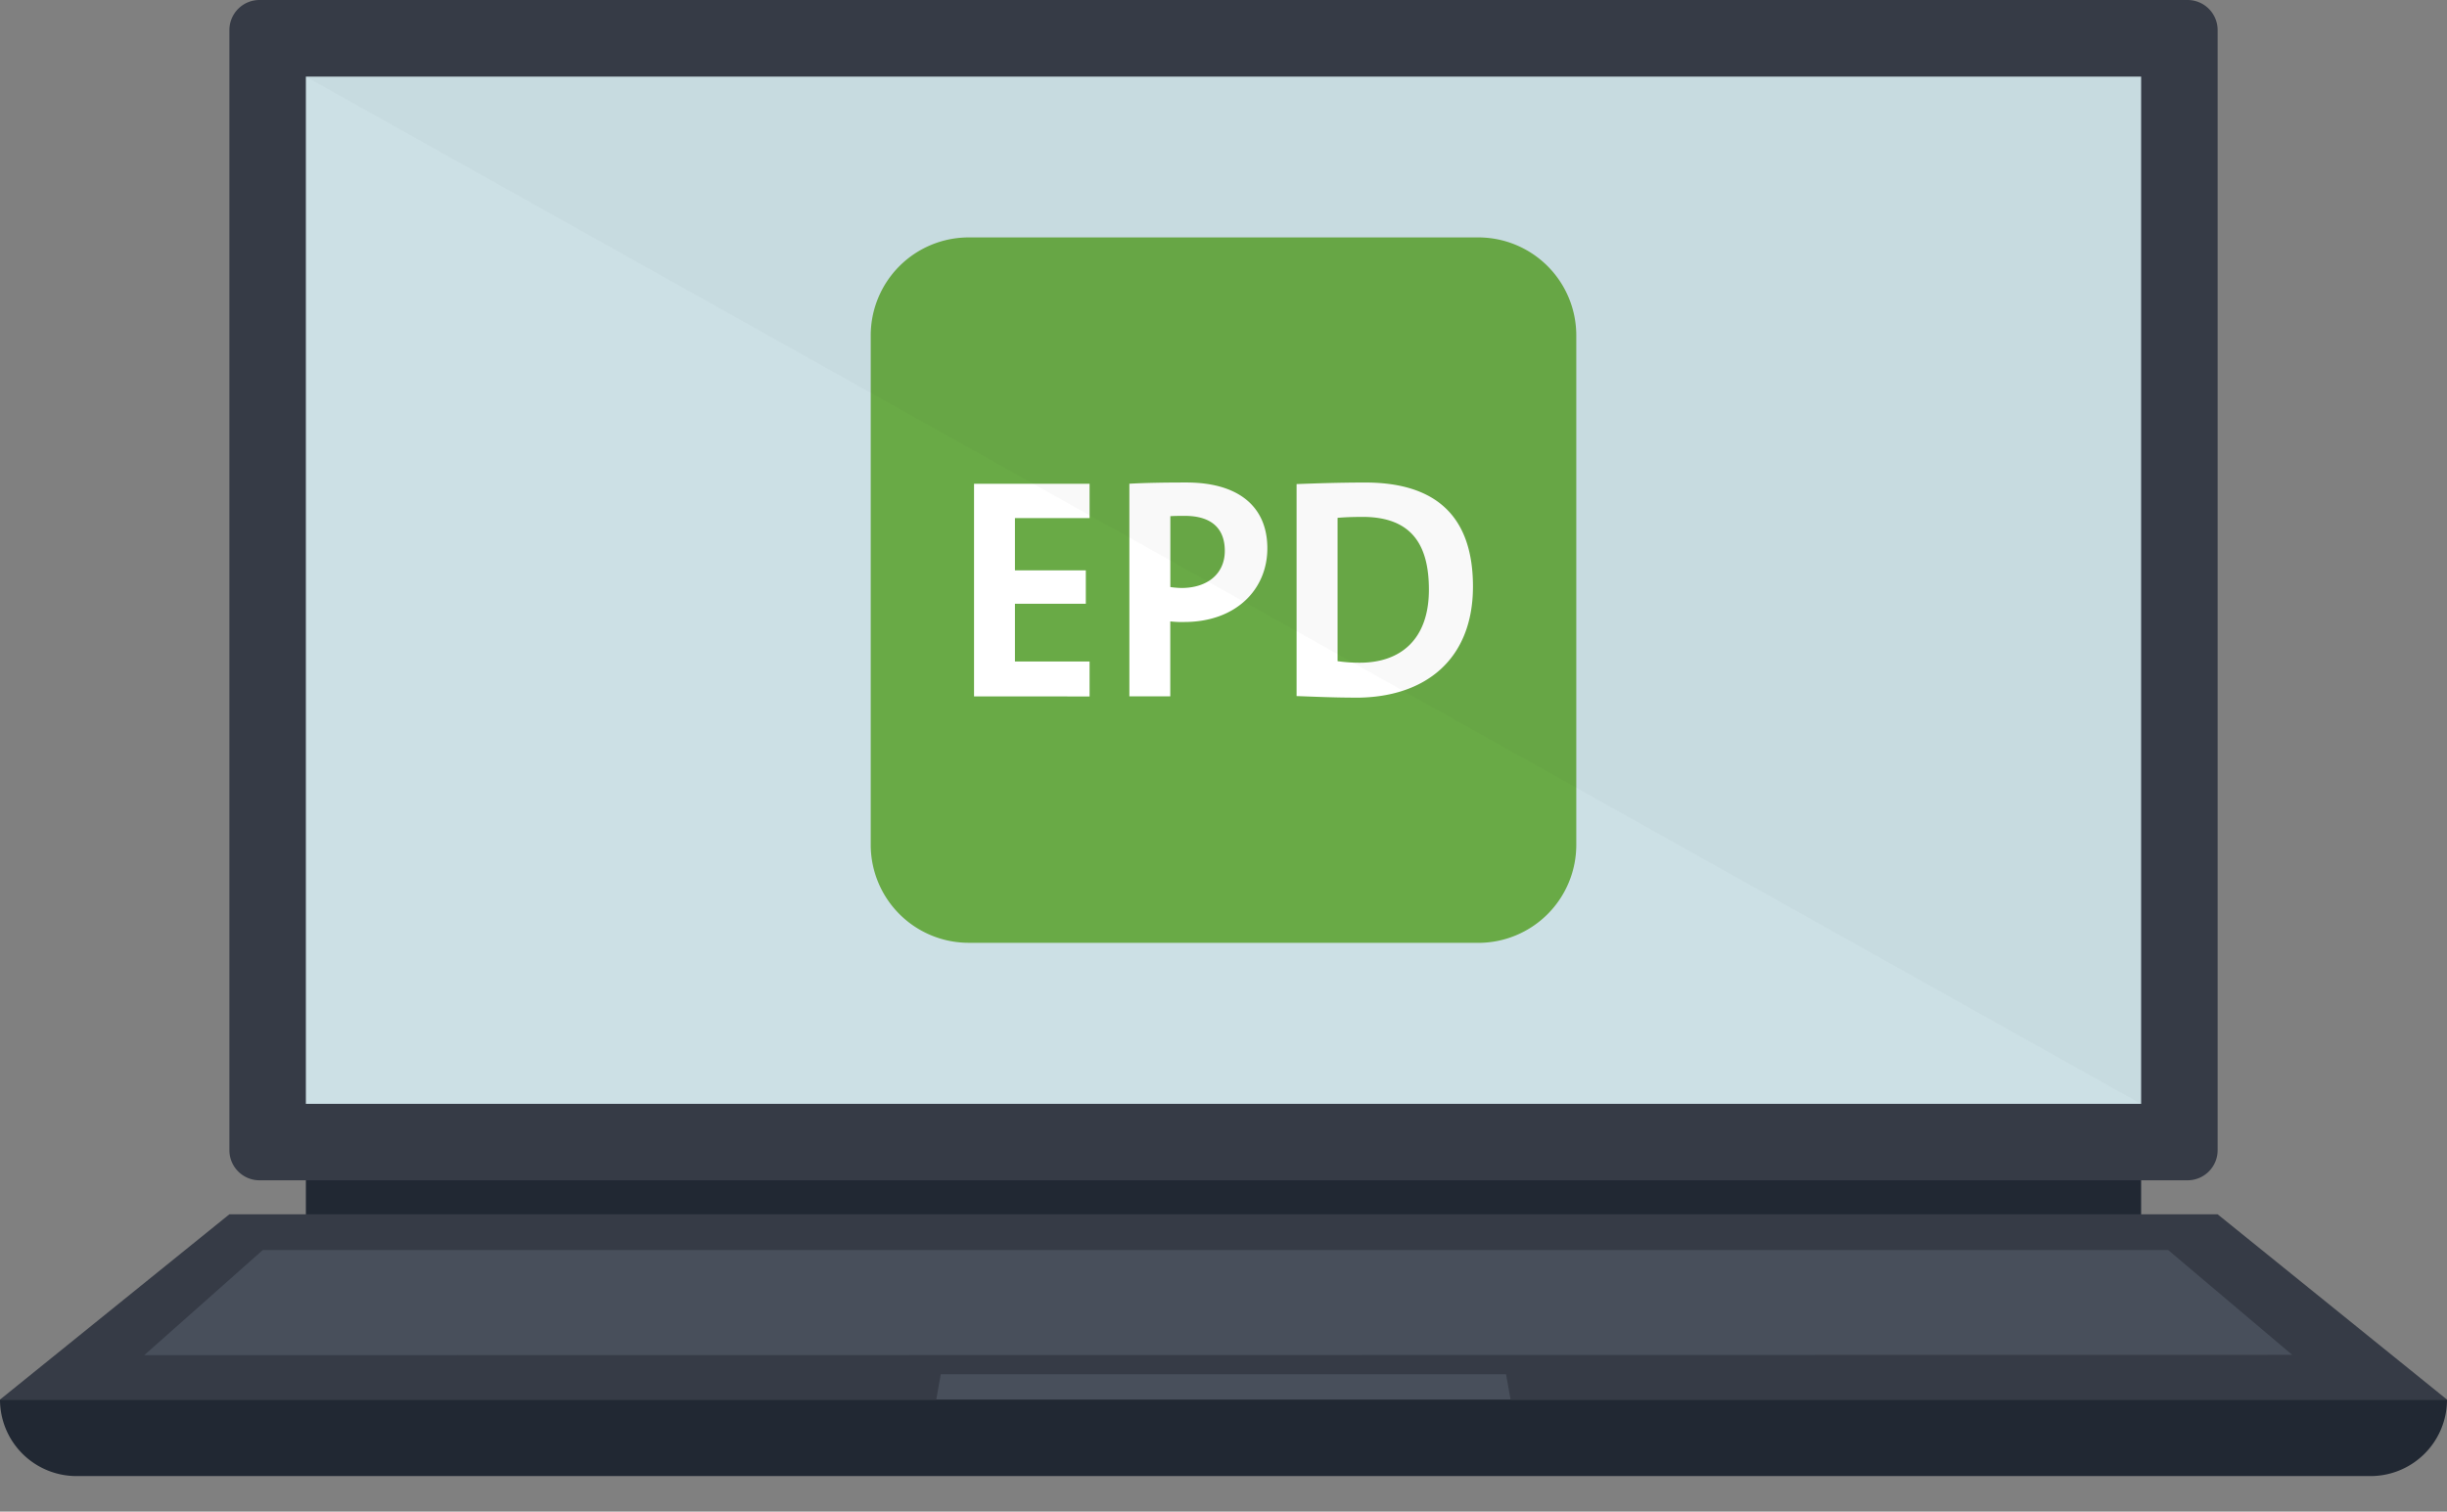
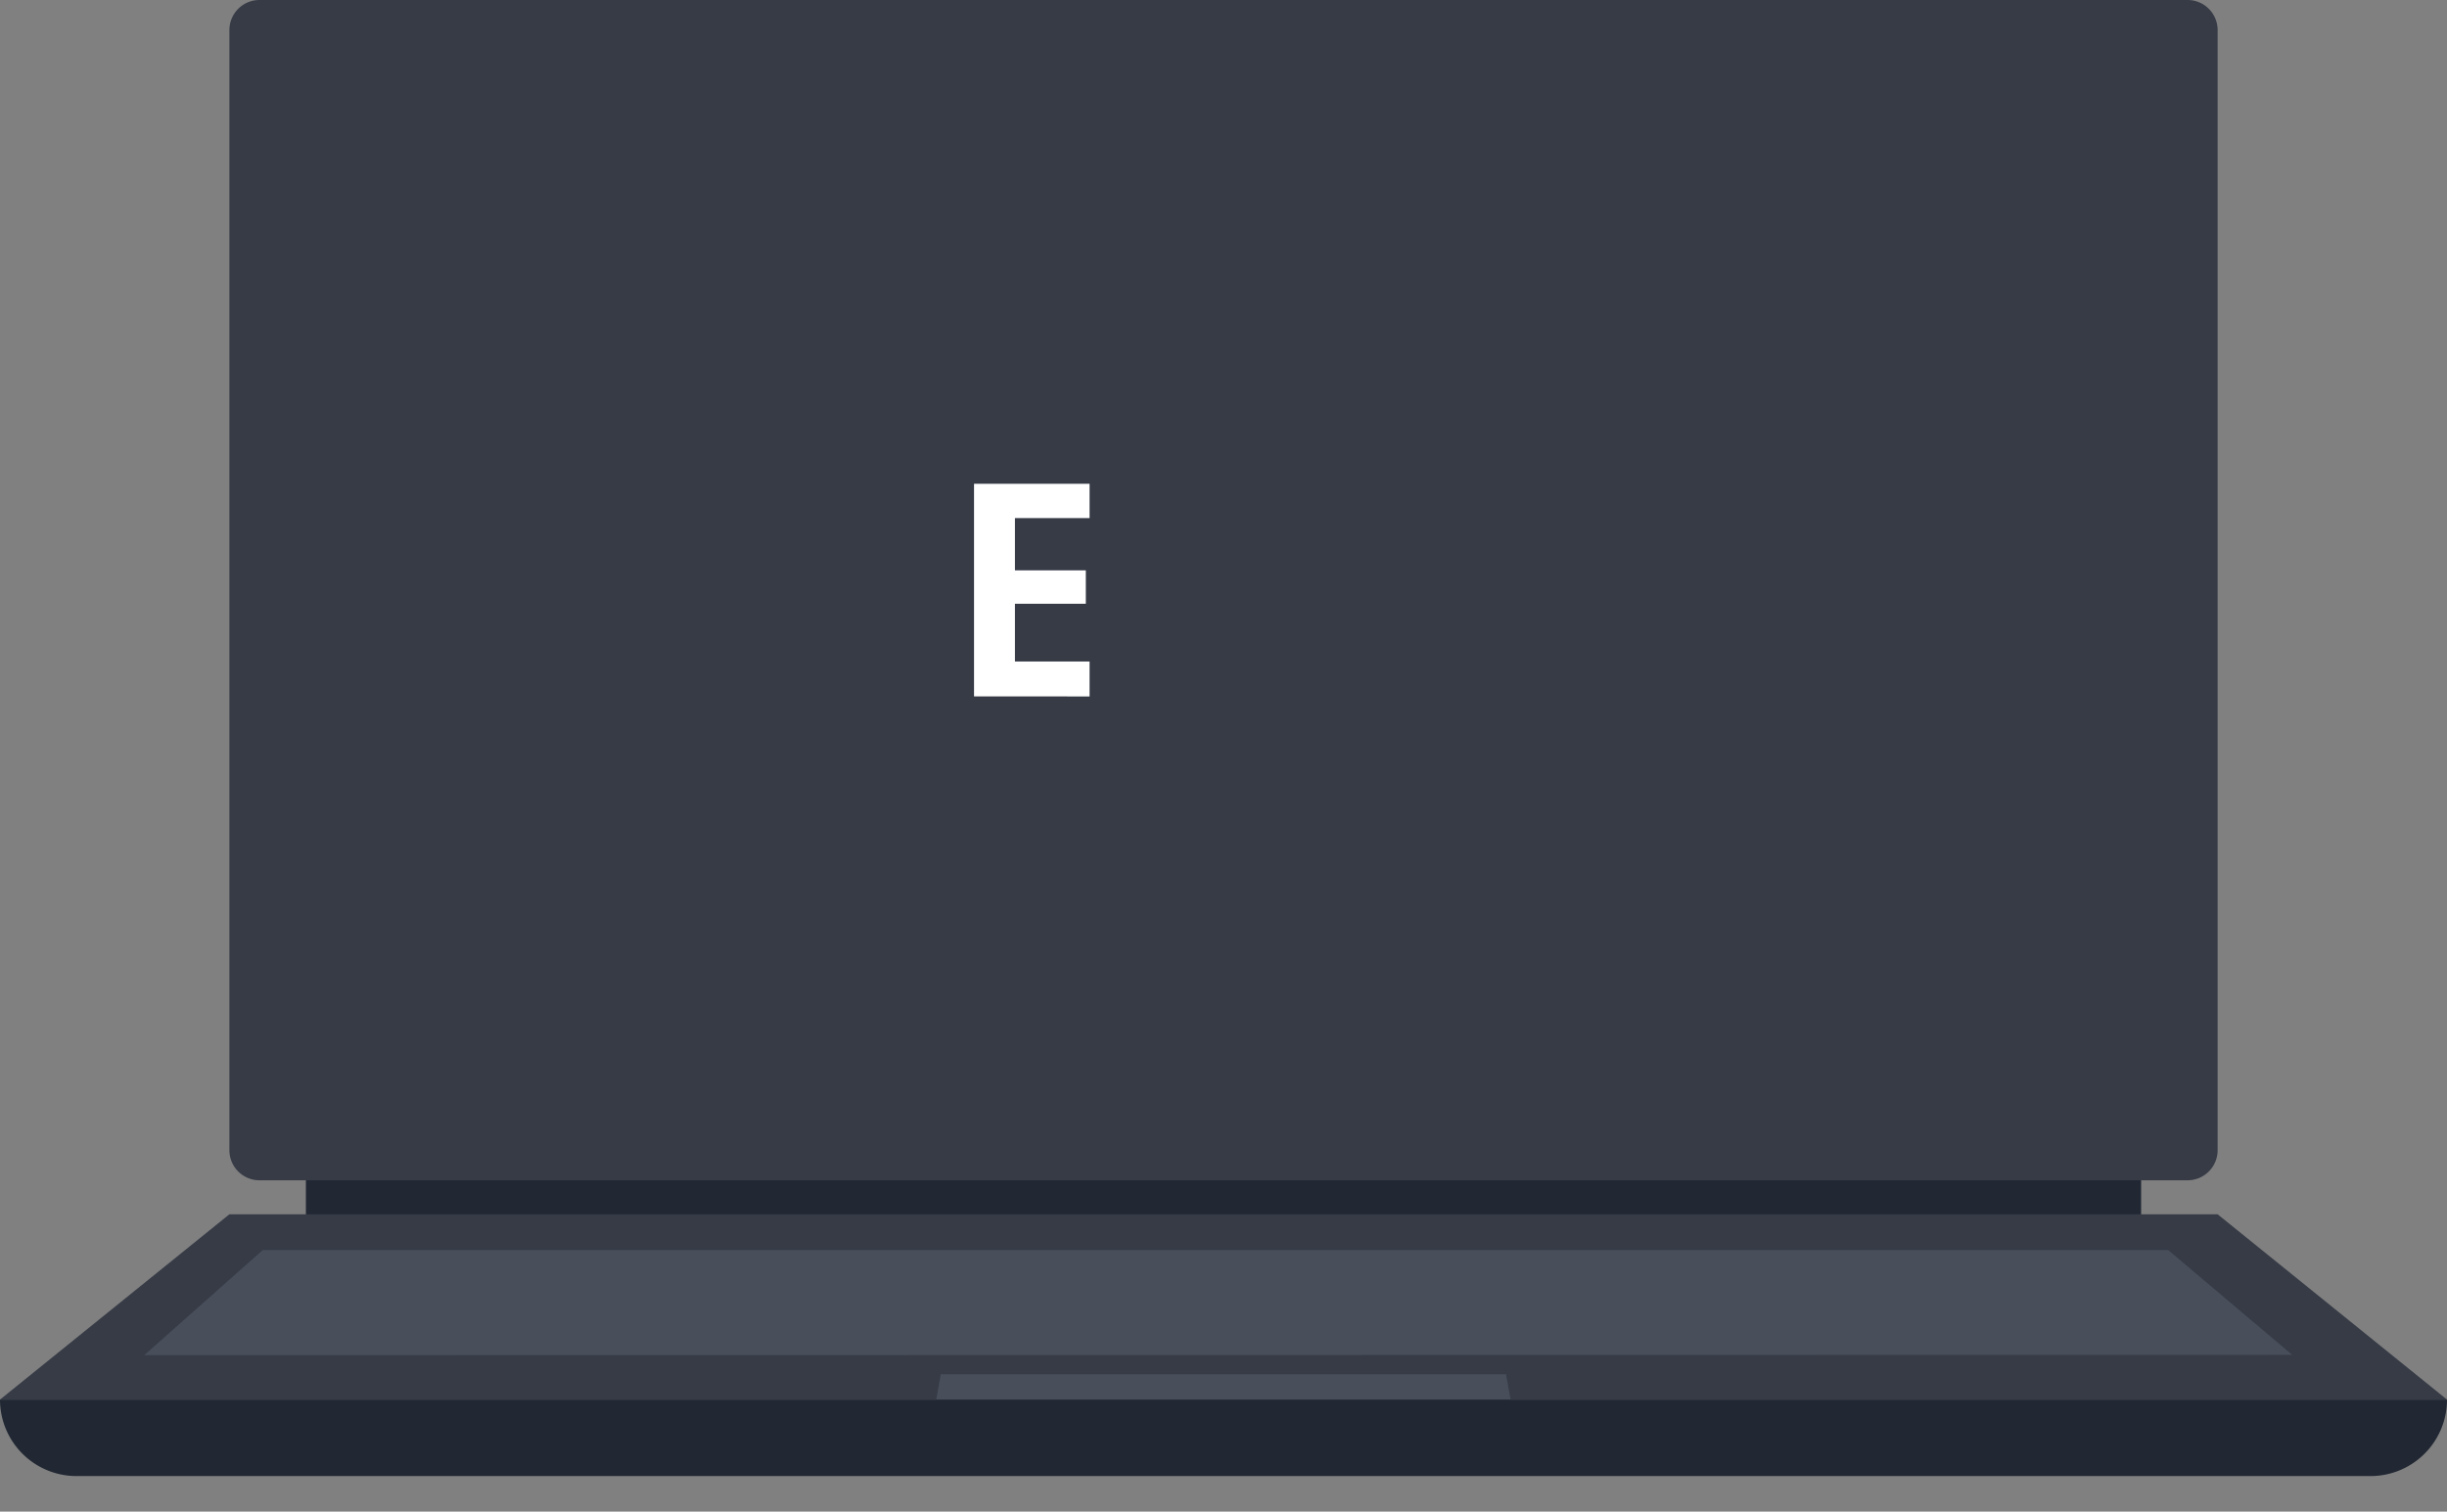
<svg xmlns="http://www.w3.org/2000/svg" width="157.648" height="97.401" viewBox="0 0 157.648 97.401">
  <rect x="0" y="0" width="157.648" height="97.401" fill="#808080" stroke="none" />
  <defs>
    <clipPath id="a">
      <rect width="157.648" height="97.401" fill="none" />
    </clipPath>
    <clipPath id="b">
      <rect width="157.648" height="132.434" fill="none" />
    </clipPath>
    <clipPath id="c">
-       <rect width="118.236" height="66.189" fill="none" />
-     </clipPath>
+       </clipPath>
  </defs>
  <g clip-path="url(#a)">
    <rect width="118.236" height="9.853" transform="translate(19.706 71.126)" fill="#212833" />
    <g clip-path="url(#b)">
      <path d="M153.153,76.053H28.936A1.936,1.936,0,0,1,27,74.116V1.936A1.936,1.936,0,0,1,28.936,0H153.153a1.936,1.936,0,0,1,1.937,1.936v72.18a1.937,1.937,0,0,1-1.937,1.937" transform="translate(-12.22)" fill="#363b46" />
-       <path d="M0,0H118.236V66.189H0Z" transform="translate(19.706 4.937)" fill="#cce0e5" />
      <path d="M0,154.878H157.648l-14.78-11.941H14.78Z" transform="translate(0 -64.695)" fill="#363b46" />
      <path d="M155.985,166.937l-138.383.02,7.637-6.775H147.993Z" transform="translate(-8.309 -79.636)" fill="#484f5b" />
      <path d="M147.326,203.284H108.9l1-5.633h36.418Z" transform="translate(-49.291 -109.1)" fill="#484f5b" />
      <path d="M0,232.937H157.648a4.926,4.926,0,0,1-4.926,4.927H4.927A4.926,4.926,0,0,1,0,232.937Z" transform="translate(0 -142.753)" fill="#212833" />
-       <path d="M141.623,73.4h-32.83a6.314,6.314,0,0,1-6.313-6.313V34.261a6.314,6.314,0,0,1,6.313-6.313h32.829a6.314,6.314,0,0,1,6.313,6.313V67.09a6.314,6.314,0,0,1-6.313,6.313" transform="translate(-46.383 -12.65)" fill="#69aa46" />
      <path d="M114.638,70.648v-13.7h7.444v2.214h-4.808v3.368h4.566v2.152h-4.566V68.4h4.808v2.253Z" transform="translate(-51.886 -25.777)" fill="#fff" />
-       <path d="M136.45,65.791a7.28,7.28,0,0,1-.894-.041v4.828h-2.635v-13.7c1.116-.061,2.334-.079,3.673-.079,3.369,0,5.216,1.562,5.216,4.24,0,2.659-2.03,4.749-5.357,4.749m.039-6.839c-.323,0-.629,0-.931.02v4.566a5.2,5.2,0,0,0,.771.061c1.622-.02,2.737-.913,2.737-2.394,0-1.379-.79-2.253-2.577-2.253" transform="translate(-60.161 -25.709)" fill="#fff" />
-       <path d="M156.417,70.66c-1.423,0-2.658-.061-3.816-.1V56.9c1.076-.041,2.74-.1,4.423-.1,4.242,0,6.941,1.888,6.941,6.7,0,4.708-3.083,7.163-7.548,7.163m.425-11.648c-.609,0-1.177.021-1.6.061v9.234a9.6,9.6,0,0,0,1.44.1c2.578,0,4.445-1.462,4.445-4.708,0-2.943-1.156-4.688-4.282-4.688" transform="translate(-69.069 -25.708)" fill="#fff" />
      <g transform="translate(19.706 4.937)" opacity="0.03">
        <g clip-path="url(#c)">
          <path d="M36,9.019,154.236,75.209V9.019Z" transform="translate(-36 -9.019)" fill="#1d1d1b" />
        </g>
      </g>
    </g>
  </g>
</svg>